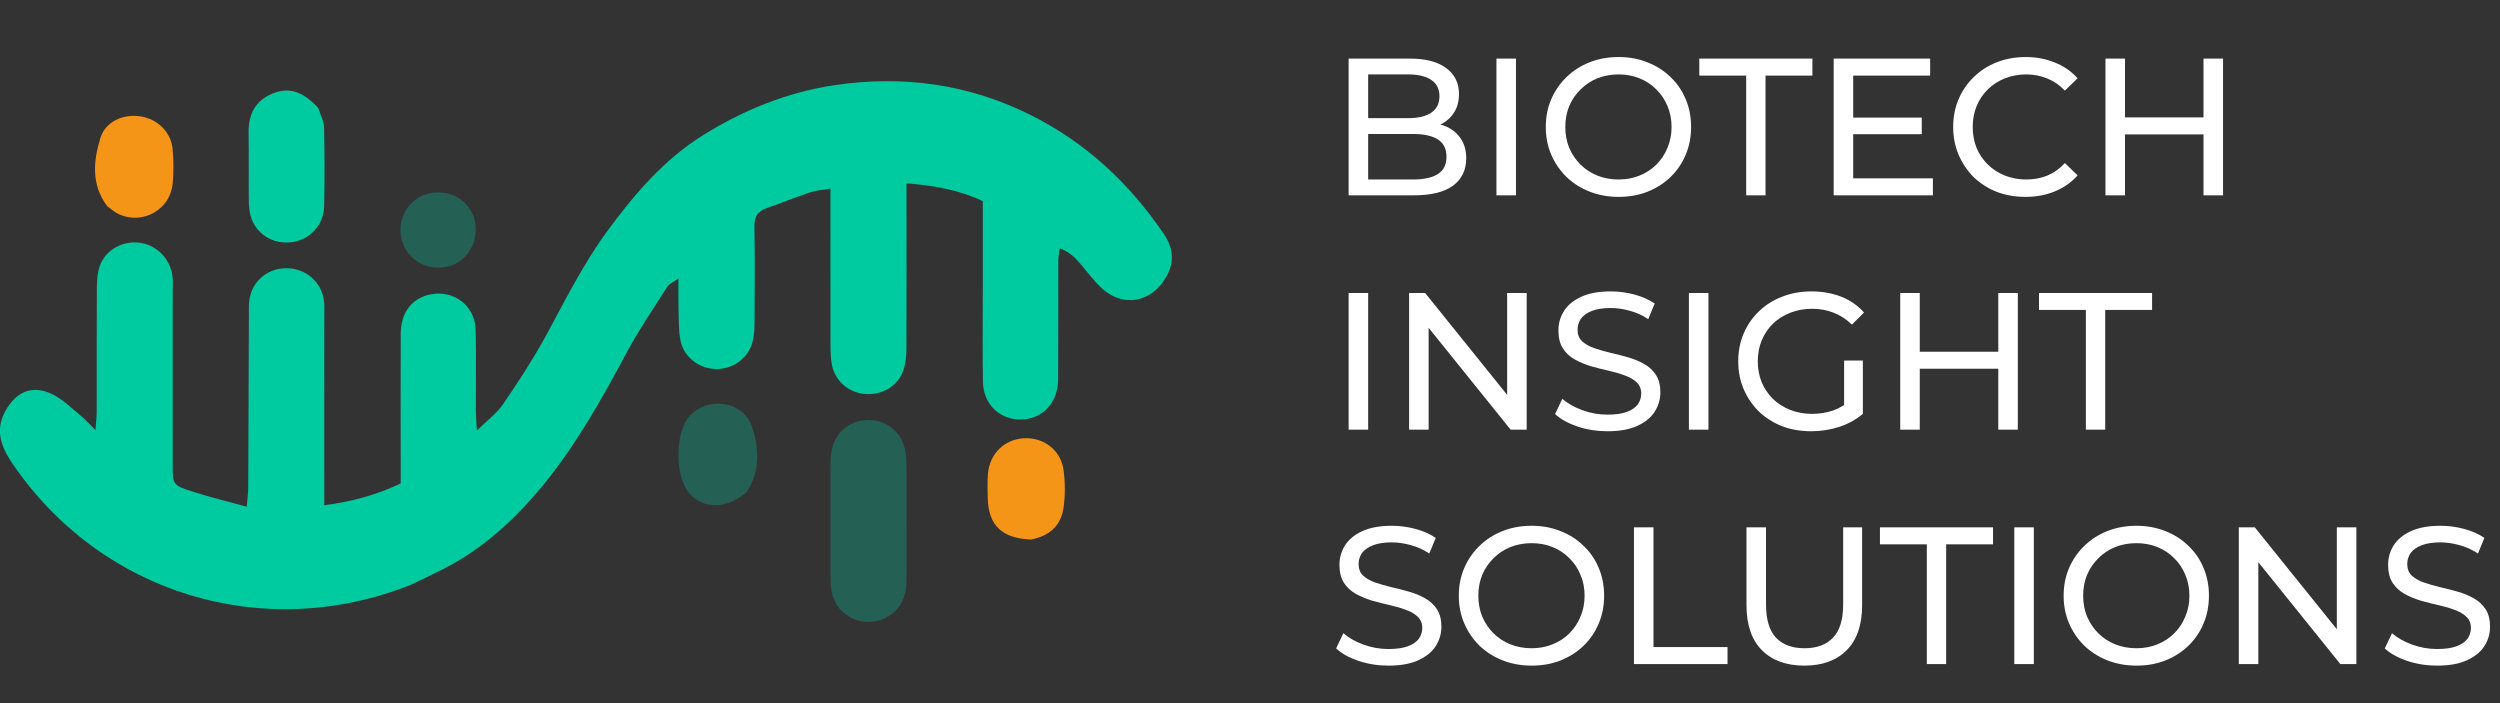
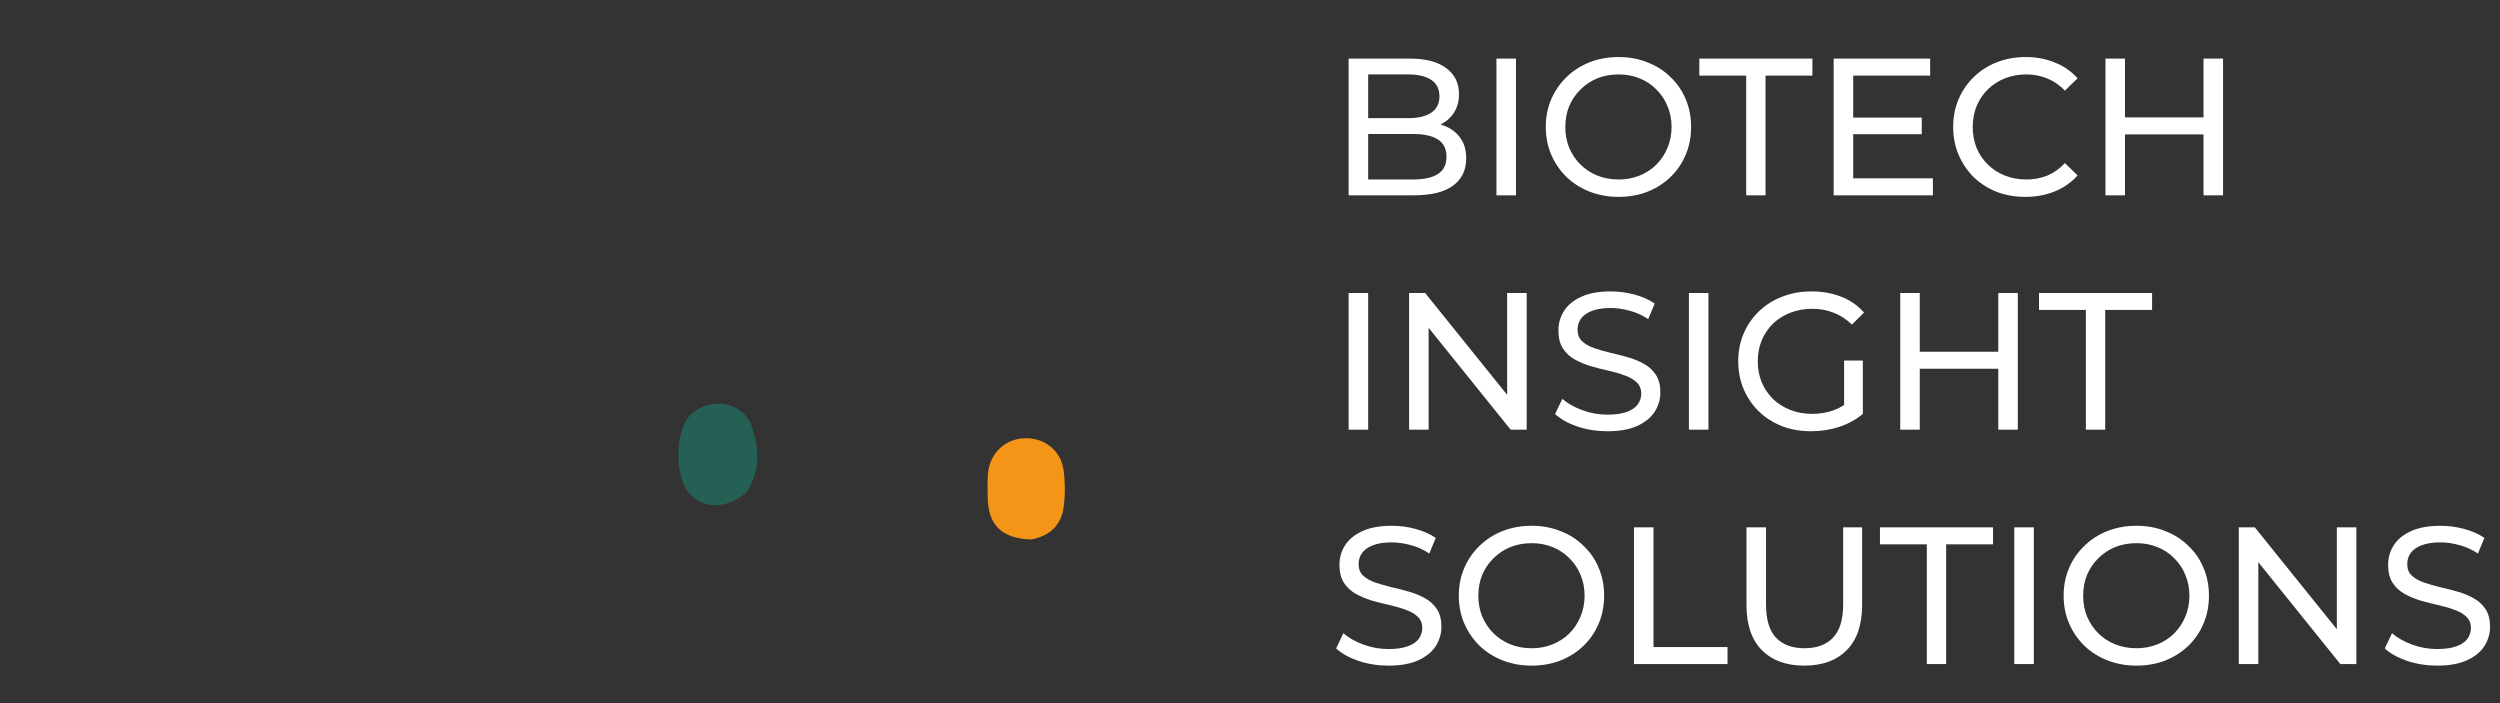
<svg xmlns="http://www.w3.org/2000/svg" width="128" height="36" viewBox="0 0 128 36" fill="none">
  <rect x="0" y="0" width="128" height="36" fill="#333333" stroke="none" />
-   <path d="M21.055 29.933C13.511 32.958 5.149 30.395 0.622 23.712C0.059 22.881 -0.27 22.026 0.275 21.043C0.862 19.982 1.763 19.664 2.814 20.256C3.319 20.54 3.747 20.966 4.198 21.341C4.402 21.51 4.578 21.714 4.889 22.024C4.918 21.592 4.951 21.328 4.951 21.064C4.955 18.958 4.945 16.852 4.959 14.746C4.962 14.36 4.986 13.949 5.118 13.592C5.418 12.782 6.301 12.31 7.154 12.427C8.039 12.548 8.734 13.264 8.835 14.174C8.859 14.396 8.845 14.623 8.845 14.848C8.845 17.824 8.844 20.8 8.843 23.776C8.843 24.814 8.836 24.84 9.849 25.167C10.723 25.449 11.62 25.665 12.634 25.944C12.667 25.523 12.708 25.234 12.709 24.944C12.724 22.024 12.732 19.104 12.743 16.184C12.743 15.96 12.733 15.734 12.749 15.511C12.823 14.487 13.614 13.745 14.634 13.733C15.654 13.721 16.485 14.441 16.594 15.443C16.618 15.666 16.604 15.892 16.604 16.117C16.603 19.037 16.603 21.957 16.602 24.877C16.602 25.179 16.602 25.481 16.602 25.866C18.015 25.689 19.264 25.341 20.516 24.754C20.516 24.431 20.516 24.127 20.516 23.823C20.516 21.576 20.508 19.33 20.517 17.084C20.522 15.992 21.101 15.255 22.057 15.07C23.259 14.837 24.328 15.666 24.355 16.901C24.384 18.276 24.36 19.652 24.364 21.028C24.365 21.297 24.39 21.565 24.416 22.047C24.957 21.511 25.439 21.161 25.756 20.698C26.529 19.566 27.284 18.412 27.941 17.21C28.936 15.388 29.851 13.523 31.087 11.842C32.474 9.954 33.981 8.178 35.99 6.925C38.054 5.638 40.292 4.727 42.703 4.365C46.222 3.837 49.612 4.296 52.82 5.914C55.632 7.331 57.846 9.406 59.599 11.994C60.157 12.819 60.123 13.616 59.555 14.42C58.833 15.443 57.614 15.677 56.613 14.926C56.217 14.629 55.906 14.213 55.582 13.829C55.221 13.402 54.902 12.937 54.257 12.718C54.23 12.947 54.185 13.15 54.185 13.353C54.179 15.374 54.191 17.396 54.177 19.418C54.17 20.586 53.435 21.408 52.383 21.474C51.233 21.547 50.34 20.727 50.324 19.531C50.302 17.987 50.319 16.443 50.319 14.899C50.319 13.383 50.319 11.868 50.319 10.296C49.103 9.723 47.826 9.501 46.413 9.386C46.413 9.749 46.413 10.052 46.413 10.354C46.413 12.853 46.419 15.352 46.408 17.851C46.406 18.211 46.375 18.587 46.264 18.925C45.992 19.757 45.176 20.245 44.284 20.17C43.44 20.1 42.743 19.499 42.59 18.661C42.525 18.305 42.521 17.935 42.52 17.571C42.515 15.268 42.518 12.966 42.518 10.664C42.518 10.362 42.518 10.06 42.518 9.658C42.089 9.734 41.757 9.753 41.453 9.855C40.71 10.104 39.983 10.402 39.242 10.66C38.778 10.821 38.616 11.11 38.626 11.608C38.655 13.236 38.642 14.865 38.633 16.493C38.63 16.827 38.615 17.172 38.532 17.492C38.314 18.342 37.525 18.912 36.657 18.894C35.787 18.875 35.001 18.279 34.838 17.421C34.739 16.903 34.757 16.362 34.74 15.83C34.726 15.362 34.737 14.893 34.737 14.262C34.453 14.461 34.261 14.531 34.175 14.667C33.469 15.777 32.722 16.867 32.102 18.024C30.815 20.428 29.489 22.801 27.747 24.915C26.469 26.465 25.015 27.82 23.266 28.826C22.571 29.225 21.834 29.551 21.055 29.933Z" fill="#00CA9F" />
-   <path d="M46.415 26.045C46.415 27.361 46.433 28.594 46.409 29.826C46.388 30.948 45.68 31.731 44.653 31.833C43.654 31.932 42.754 31.268 42.577 30.278C42.523 29.977 42.519 29.665 42.518 29.358C42.513 27.566 42.513 25.773 42.518 23.98C42.518 23.701 42.525 23.418 42.567 23.143C42.708 22.217 43.413 21.569 44.322 21.509C45.28 21.445 46.08 22.01 46.325 22.946C46.388 23.186 46.407 23.442 46.41 23.692C46.421 24.448 46.414 25.204 46.415 26.045Z" fill="#00CA9F" fill-opacity="0.3" />
-   <path d="M16.29 5.524C16.418 5.897 16.585 6.214 16.593 6.534C16.622 7.88 16.627 9.228 16.596 10.573C16.574 11.503 15.894 12.24 15.014 12.388C14.101 12.541 13.235 12.092 12.895 11.245C12.785 10.967 12.744 10.647 12.74 10.345C12.723 9.167 12.748 7.989 12.727 6.811C12.711 5.874 13.049 5.17 13.938 4.797C14.778 4.444 15.487 4.658 16.29 5.524Z" fill="#00CA9F" />
  <path d="M52.784 27.623C51.296 27.569 50.601 26.884 50.573 25.507C50.565 25.087 50.548 24.664 50.584 24.247C50.673 23.215 51.451 22.476 52.453 22.438C53.464 22.399 54.325 23.061 54.457 24.085C54.539 24.717 54.543 25.379 54.451 26.008C54.321 26.896 53.75 27.444 52.784 27.623Z" fill="#F59518" />
-   <path d="M5.489 10.558C4.649 9.424 4.789 8.219 5.143 7.057C5.397 6.223 6.309 5.822 7.196 5.959C8.066 6.093 8.761 6.766 8.837 7.632C8.889 8.217 8.894 8.814 8.841 9.399C8.719 10.729 7.312 11.523 6.093 10.971C5.892 10.88 5.719 10.727 5.489 10.558Z" fill="#F59518" />
  <path d="M38.221 25.209C37.186 26.069 36.085 26.083 35.325 25.294C34.546 24.486 34.539 22.113 35.313 21.289C36.272 20.269 38.064 20.533 38.501 21.851C38.861 22.938 38.949 24.102 38.221 25.209Z" fill="#00CA9F" fill-opacity="0.3" />
-   <path d="M24.271 12.396C23.89 13.3 23.251 13.731 22.34 13.703C21.31 13.672 20.501 12.802 20.504 11.771C20.508 10.686 21.34 9.855 22.428 9.849C23.484 9.844 24.317 10.621 24.358 11.667C24.367 11.888 24.318 12.112 24.271 12.396Z" fill="#00CA9F" fill-opacity="0.3" />
  <path d="M69.05 10V3H72.19C72.997 3 73.617 3.163 74.05 3.49C74.483 3.81 74.7 4.25 74.7 4.81C74.7 5.19 74.613 5.51 74.44 5.77C74.273 6.03 74.047 6.23 73.76 6.37C73.473 6.51 73.163 6.58 72.83 6.58L73.01 6.28C73.41 6.28 73.763 6.35 74.07 6.49C74.377 6.63 74.62 6.837 74.8 7.11C74.98 7.377 75.07 7.71 75.07 8.11C75.07 8.71 74.843 9.177 74.39 9.51C73.943 9.837 73.277 10 72.39 10H69.05ZM70.05 9.19H72.35C72.903 9.19 73.327 9.097 73.62 8.91C73.913 8.723 74.06 8.43 74.06 8.03C74.06 7.623 73.913 7.327 73.62 7.14C73.327 6.953 72.903 6.86 72.35 6.86H69.96V6.05H72.1C72.607 6.05 73 5.957 73.28 5.77C73.56 5.583 73.7 5.303 73.7 4.93C73.7 4.557 73.56 4.277 73.28 4.09C73 3.903 72.607 3.81 72.1 3.81H70.05V9.19ZM76.618 10V3H77.618V10H76.618ZM82.874 10.08C82.341 10.08 81.844 9.99 81.384 9.81C80.931 9.63 80.537 9.38 80.204 9.06C79.871 8.733 79.611 8.353 79.424 7.92C79.237 7.487 79.144 7.013 79.144 6.5C79.144 5.987 79.237 5.513 79.424 5.08C79.611 4.647 79.871 4.27 80.204 3.95C80.537 3.623 80.931 3.37 81.384 3.19C81.837 3.01 82.334 2.92 82.874 2.92C83.407 2.92 83.897 3.01 84.344 3.19C84.797 3.363 85.191 3.613 85.524 3.94C85.864 4.26 86.124 4.637 86.304 5.07C86.491 5.503 86.584 5.98 86.584 6.5C86.584 7.02 86.491 7.497 86.304 7.93C86.124 8.363 85.864 8.743 85.524 9.07C85.191 9.39 84.797 9.64 84.344 9.82C83.897 9.993 83.407 10.08 82.874 10.08ZM82.874 9.19C83.261 9.19 83.617 9.123 83.944 8.99C84.277 8.857 84.564 8.67 84.804 8.43C85.051 8.183 85.241 7.897 85.374 7.57C85.514 7.243 85.584 6.887 85.584 6.5C85.584 6.113 85.514 5.757 85.374 5.43C85.241 5.103 85.051 4.82 84.804 4.58C84.564 4.333 84.277 4.143 83.944 4.01C83.617 3.877 83.261 3.81 82.874 3.81C82.481 3.81 82.117 3.877 81.784 4.01C81.457 4.143 81.171 4.333 80.924 4.58C80.677 4.82 80.484 5.103 80.344 5.43C80.211 5.757 80.144 6.113 80.144 6.5C80.144 6.887 80.211 7.243 80.344 7.57C80.484 7.897 80.677 8.183 80.924 8.43C81.171 8.67 81.457 8.857 81.784 8.99C82.117 9.123 82.481 9.19 82.874 9.19ZM89.405 10V3.87H87.005V3H92.795V3.87H90.395V10H89.405ZM94.794 6.02H98.394V6.87H94.794V6.02ZM94.884 9.13H98.964V10H93.884V3H98.824V3.87H94.884V9.13ZM103.703 10.08C103.17 10.08 102.677 9.993 102.223 9.82C101.777 9.64 101.387 9.39 101.053 9.07C100.727 8.743 100.47 8.363 100.283 7.93C100.097 7.497 100.003 7.02 100.003 6.5C100.003 5.98 100.097 5.503 100.283 5.07C100.47 4.637 100.73 4.26 101.063 3.94C101.397 3.613 101.787 3.363 102.233 3.19C102.687 3.01 103.18 2.92 103.713 2.92C104.253 2.92 104.75 3.013 105.203 3.2C105.663 3.38 106.053 3.65 106.373 4.01L105.723 4.64C105.457 4.36 105.157 4.153 104.823 4.02C104.49 3.88 104.133 3.81 103.753 3.81C103.36 3.81 102.993 3.877 102.653 4.01C102.32 4.143 102.03 4.33 101.783 4.57C101.537 4.81 101.343 5.097 101.203 5.43C101.07 5.757 101.003 6.113 101.003 6.5C101.003 6.887 101.07 7.247 101.203 7.58C101.343 7.907 101.537 8.19 101.783 8.43C102.03 8.67 102.32 8.857 102.653 8.99C102.993 9.123 103.36 9.19 103.753 9.19C104.133 9.19 104.49 9.123 104.823 8.99C105.157 8.85 105.457 8.637 105.723 8.35L106.373 8.98C106.053 9.34 105.663 9.613 105.203 9.8C104.75 9.987 104.25 10.08 103.703 10.08ZM112.82 3H113.82V10H112.82V3ZM108.8 10H107.8V3H108.8V10ZM112.91 6.88H108.7V6.01H112.91V6.88ZM69.05 22V15H70.05V22H69.05ZM72.146 22V15H72.966L77.596 20.75H77.166V15H78.166V22H77.346L72.716 16.25H73.146V22H72.146ZM82.301 22.08C81.768 22.08 81.258 22 80.771 21.84C80.284 21.673 79.901 21.46 79.621 21.2L79.991 20.42C80.258 20.653 80.598 20.847 81.011 21C81.424 21.153 81.854 21.23 82.301 21.23C82.708 21.23 83.038 21.183 83.291 21.09C83.544 20.997 83.731 20.87 83.851 20.71C83.971 20.543 84.031 20.357 84.031 20.15C84.031 19.91 83.951 19.717 83.791 19.57C83.638 19.423 83.434 19.307 83.181 19.22C82.934 19.127 82.661 19.047 82.361 18.98C82.061 18.913 81.758 18.837 81.451 18.75C81.151 18.657 80.874 18.54 80.621 18.4C80.374 18.26 80.174 18.073 80.021 17.84C79.868 17.6 79.791 17.293 79.791 16.92C79.791 16.56 79.884 16.23 80.071 15.93C80.264 15.623 80.558 15.38 80.951 15.2C81.351 15.013 81.858 14.92 82.471 14.92C82.878 14.92 83.281 14.973 83.681 15.08C84.081 15.187 84.428 15.34 84.721 15.54L84.391 16.34C84.091 16.14 83.774 15.997 83.441 15.91C83.108 15.817 82.784 15.77 82.471 15.77C82.078 15.77 81.754 15.82 81.501 15.92C81.248 16.02 81.061 16.153 80.941 16.32C80.828 16.487 80.771 16.673 80.771 16.88C80.771 17.127 80.848 17.323 81.001 17.47C81.161 17.617 81.364 17.733 81.611 17.82C81.864 17.907 82.141 17.987 82.441 18.06C82.741 18.127 83.041 18.203 83.341 18.29C83.648 18.377 83.924 18.49 84.171 18.63C84.424 18.77 84.628 18.957 84.781 19.19C84.934 19.423 85.011 19.723 85.011 20.09C85.011 20.443 84.914 20.773 84.721 21.08C84.528 21.38 84.228 21.623 83.821 21.81C83.421 21.99 82.914 22.08 82.301 22.08ZM86.472 22V15H87.472V22H86.472ZM92.728 22.08C92.188 22.08 91.691 21.993 91.238 21.82C90.784 21.64 90.391 21.39 90.058 21.07C89.724 20.743 89.464 20.363 89.278 19.93C89.091 19.497 88.998 19.02 88.998 18.5C88.998 17.98 89.091 17.503 89.278 17.07C89.464 16.637 89.724 16.26 90.058 15.94C90.398 15.613 90.794 15.363 91.248 15.19C91.701 15.01 92.201 14.92 92.748 14.92C93.301 14.92 93.808 15.01 94.268 15.19C94.728 15.37 95.118 15.64 95.438 16L94.818 16.62C94.531 16.34 94.218 16.137 93.878 16.01C93.544 15.877 93.181 15.81 92.788 15.81C92.388 15.81 92.014 15.877 91.668 16.01C91.328 16.143 91.031 16.33 90.778 16.57C90.531 16.81 90.338 17.097 90.198 17.43C90.064 17.757 89.998 18.113 89.998 18.5C89.998 18.88 90.064 19.237 90.198 19.57C90.338 19.897 90.531 20.183 90.778 20.43C91.031 20.67 91.328 20.857 91.668 20.99C92.008 21.123 92.378 21.19 92.778 21.19C93.151 21.19 93.508 21.133 93.848 21.02C94.194 20.9 94.514 20.703 94.808 20.43L95.378 21.19C95.031 21.483 94.624 21.707 94.158 21.86C93.698 22.007 93.221 22.08 92.728 22.08ZM94.418 21.06V18.46H95.378V21.19L94.418 21.06ZM102.312 15H103.312V22H102.312V15ZM98.292 22H97.292V15H98.292V22ZM102.402 18.88H98.192V18.01H102.402V18.88ZM106.797 22V15.87H104.397V15H110.187V15.87H107.787V22H106.797ZM71.09 34.08C70.557 34.08 70.047 34 69.56 33.84C69.073 33.673 68.69 33.46 68.41 33.2L68.78 32.42C69.047 32.653 69.387 32.847 69.8 33C70.213 33.153 70.643 33.23 71.09 33.23C71.497 33.23 71.827 33.183 72.08 33.09C72.333 32.997 72.52 32.87 72.64 32.71C72.76 32.543 72.82 32.357 72.82 32.15C72.82 31.91 72.74 31.717 72.58 31.57C72.427 31.423 72.223 31.307 71.97 31.22C71.723 31.127 71.45 31.047 71.15 30.98C70.85 30.913 70.547 30.837 70.24 30.75C69.94 30.657 69.663 30.54 69.41 30.4C69.163 30.26 68.963 30.073 68.81 29.84C68.657 29.6 68.58 29.293 68.58 28.92C68.58 28.56 68.673 28.23 68.86 27.93C69.053 27.623 69.347 27.38 69.74 27.2C70.14 27.013 70.647 26.92 71.26 26.92C71.667 26.92 72.07 26.973 72.47 27.08C72.87 27.187 73.217 27.34 73.51 27.54L73.18 28.34C72.88 28.14 72.563 27.997 72.23 27.91C71.897 27.817 71.573 27.77 71.26 27.77C70.867 27.77 70.543 27.82 70.29 27.92C70.037 28.02 69.85 28.153 69.73 28.32C69.617 28.487 69.56 28.673 69.56 28.88C69.56 29.127 69.637 29.323 69.79 29.47C69.95 29.617 70.153 29.733 70.4 29.82C70.653 29.907 70.93 29.987 71.23 30.06C71.53 30.127 71.83 30.203 72.13 30.29C72.437 30.377 72.713 30.49 72.96 30.63C73.213 30.77 73.417 30.957 73.57 31.19C73.723 31.423 73.8 31.723 73.8 32.09C73.8 32.443 73.703 32.773 73.51 33.08C73.317 33.38 73.017 33.623 72.61 33.81C72.21 33.99 71.703 34.08 71.09 34.08ZM78.421 34.08C77.888 34.08 77.391 33.99 76.931 33.81C76.478 33.63 76.084 33.38 75.751 33.06C75.418 32.733 75.158 32.353 74.971 31.92C74.784 31.487 74.691 31.013 74.691 30.5C74.691 29.987 74.784 29.513 74.971 29.08C75.158 28.647 75.418 28.27 75.751 27.95C76.084 27.623 76.478 27.37 76.931 27.19C77.384 27.01 77.881 26.92 78.421 26.92C78.954 26.92 79.444 27.01 79.891 27.19C80.344 27.363 80.738 27.613 81.071 27.94C81.411 28.26 81.671 28.637 81.851 29.07C82.038 29.503 82.131 29.98 82.131 30.5C82.131 31.02 82.038 31.497 81.851 31.93C81.671 32.363 81.411 32.743 81.071 33.07C80.738 33.39 80.344 33.64 79.891 33.82C79.444 33.993 78.954 34.08 78.421 34.08ZM78.421 33.19C78.808 33.19 79.164 33.123 79.491 32.99C79.824 32.857 80.111 32.67 80.351 32.43C80.598 32.183 80.788 31.897 80.921 31.57C81.061 31.243 81.131 30.887 81.131 30.5C81.131 30.113 81.061 29.757 80.921 29.43C80.788 29.103 80.598 28.82 80.351 28.58C80.111 28.333 79.824 28.143 79.491 28.01C79.164 27.877 78.808 27.81 78.421 27.81C78.028 27.81 77.664 27.877 77.331 28.01C77.004 28.143 76.718 28.333 76.471 28.58C76.224 28.82 76.031 29.103 75.891 29.43C75.758 29.757 75.691 30.113 75.691 30.5C75.691 30.887 75.758 31.243 75.891 31.57C76.031 31.897 76.224 32.183 76.471 32.43C76.718 32.67 77.004 32.857 77.331 32.99C77.664 33.123 78.028 33.19 78.421 33.19ZM83.659 34V27H84.659V33.13H88.449V34H83.659ZM92.38 34.08C91.46 34.08 90.736 33.817 90.21 33.29C89.683 32.763 89.42 31.993 89.42 30.98V27H90.42V30.94C90.42 31.72 90.59 32.29 90.93 32.65C91.276 33.01 91.763 33.19 92.39 33.19C93.023 33.19 93.51 33.01 93.85 32.65C94.196 32.29 94.37 31.72 94.37 30.94V27H95.34V30.98C95.34 31.993 95.076 32.763 94.55 33.29C94.03 33.817 93.306 34.08 92.38 34.08ZM98.653 34V27.87H96.253V27H102.043V27.87H99.643V34H98.653ZM103.132 34V27H104.132V34H103.132ZM109.388 34.08C108.854 34.08 108.358 33.99 107.898 33.81C107.444 33.63 107.051 33.38 106.718 33.06C106.384 32.733 106.124 32.353 105.938 31.92C105.751 31.487 105.658 31.013 105.658 30.5C105.658 29.987 105.751 29.513 105.938 29.08C106.124 28.647 106.384 28.27 106.718 27.95C107.051 27.623 107.444 27.37 107.898 27.19C108.351 27.01 108.848 26.92 109.388 26.92C109.921 26.92 110.411 27.01 110.858 27.19C111.311 27.363 111.704 27.613 112.038 27.94C112.378 28.26 112.638 28.637 112.818 29.07C113.004 29.503 113.098 29.98 113.098 30.5C113.098 31.02 113.004 31.497 112.818 31.93C112.638 32.363 112.378 32.743 112.038 33.07C111.704 33.39 111.311 33.64 110.858 33.82C110.411 33.993 109.921 34.08 109.388 34.08ZM109.388 33.19C109.774 33.19 110.131 33.123 110.458 32.99C110.791 32.857 111.078 32.67 111.318 32.43C111.564 32.183 111.754 31.897 111.888 31.57C112.028 31.243 112.098 30.887 112.098 30.5C112.098 30.113 112.028 29.757 111.888 29.43C111.754 29.103 111.564 28.82 111.318 28.58C111.078 28.333 110.791 28.143 110.458 28.01C110.131 27.877 109.774 27.81 109.388 27.81C108.994 27.81 108.631 27.877 108.298 28.01C107.971 28.143 107.684 28.333 107.438 28.58C107.191 28.82 106.998 29.103 106.858 29.43C106.724 29.757 106.658 30.113 106.658 30.5C106.658 30.887 106.724 31.243 106.858 31.57C106.998 31.897 107.191 32.183 107.438 32.43C107.684 32.67 107.971 32.857 108.298 32.99C108.631 33.123 108.994 33.19 109.388 33.19ZM114.626 34V27H115.446L120.076 32.75H119.646V27H120.646V34H119.826L115.196 28.25H115.626V34H114.626ZM124.781 34.08C124.248 34.08 123.738 34 123.251 33.84C122.765 33.673 122.381 33.46 122.101 33.2L122.471 32.42C122.738 32.653 123.078 32.847 123.491 33C123.905 33.153 124.335 33.23 124.781 33.23C125.188 33.23 125.518 33.183 125.771 33.09C126.025 32.997 126.211 32.87 126.331 32.71C126.451 32.543 126.511 32.357 126.511 32.15C126.511 31.91 126.431 31.717 126.271 31.57C126.118 31.423 125.915 31.307 125.661 31.22C125.415 31.127 125.141 31.047 124.841 30.98C124.541 30.913 124.238 30.837 123.931 30.75C123.631 30.657 123.355 30.54 123.101 30.4C122.855 30.26 122.655 30.073 122.501 29.84C122.348 29.6 122.271 29.293 122.271 28.92C122.271 28.56 122.365 28.23 122.551 27.93C122.745 27.623 123.038 27.38 123.431 27.2C123.831 27.013 124.338 26.92 124.951 26.92C125.358 26.92 125.761 26.973 126.161 27.08C126.561 27.187 126.908 27.34 127.201 27.54L126.871 28.34C126.571 28.14 126.255 27.997 125.921 27.91C125.588 27.817 125.265 27.77 124.951 27.77C124.558 27.77 124.235 27.82 123.981 27.92C123.728 28.02 123.541 28.153 123.421 28.32C123.308 28.487 123.251 28.673 123.251 28.88C123.251 29.127 123.328 29.323 123.481 29.47C123.641 29.617 123.845 29.733 124.091 29.82C124.345 29.907 124.621 29.987 124.921 30.06C125.221 30.127 125.521 30.203 125.821 30.29C126.128 30.377 126.405 30.49 126.651 30.63C126.905 30.77 127.108 30.957 127.261 31.19C127.415 31.423 127.491 31.723 127.491 32.09C127.491 32.443 127.395 32.773 127.201 33.08C127.008 33.38 126.708 33.623 126.301 33.81C125.901 33.99 125.395 34.08 124.781 34.08Z" fill="white" />
</svg>